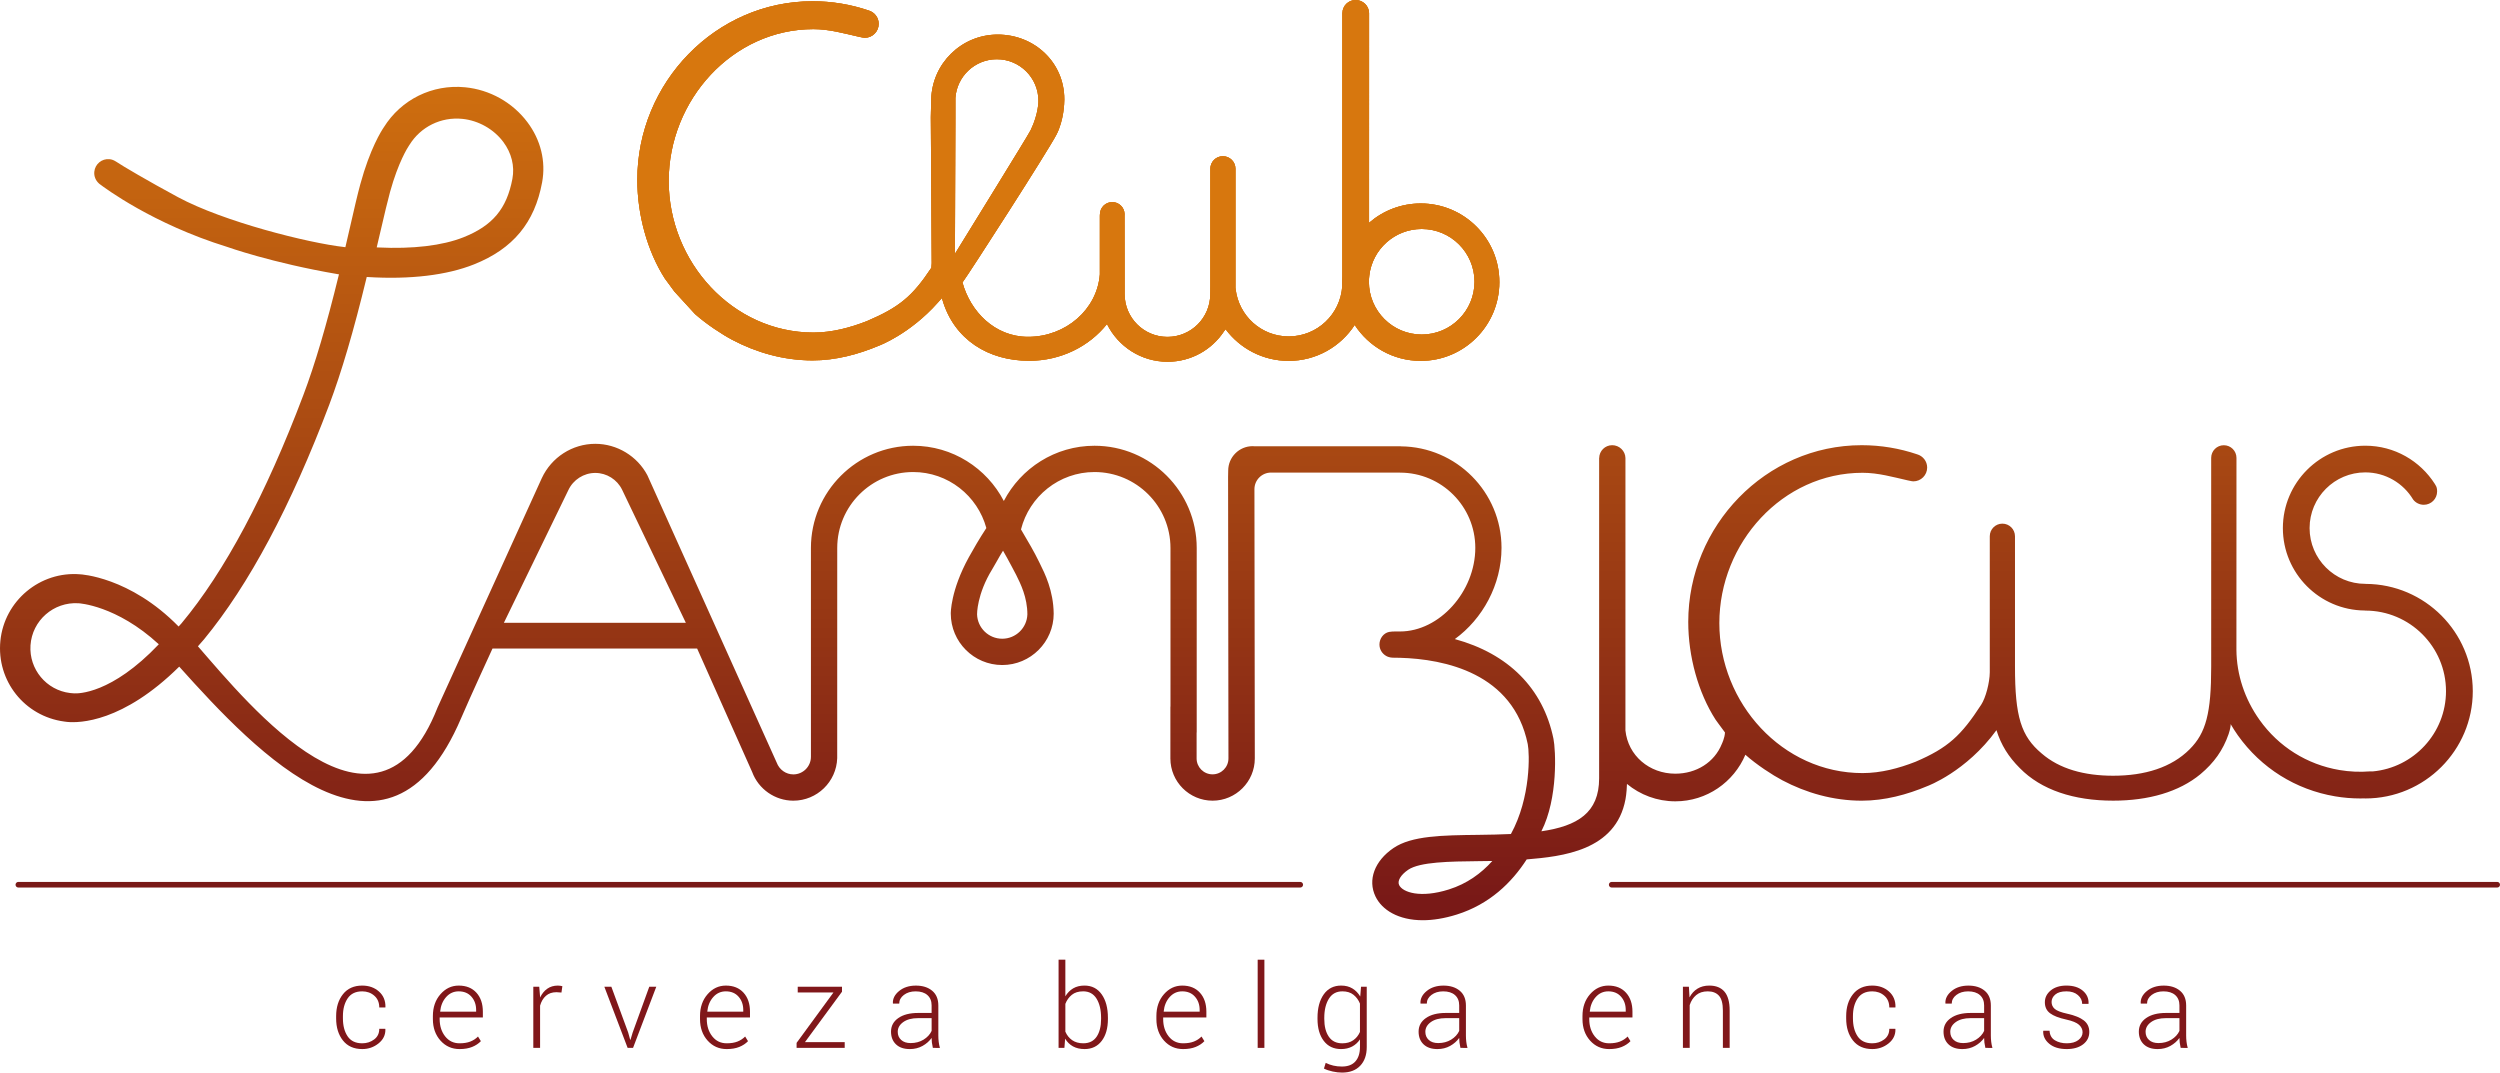
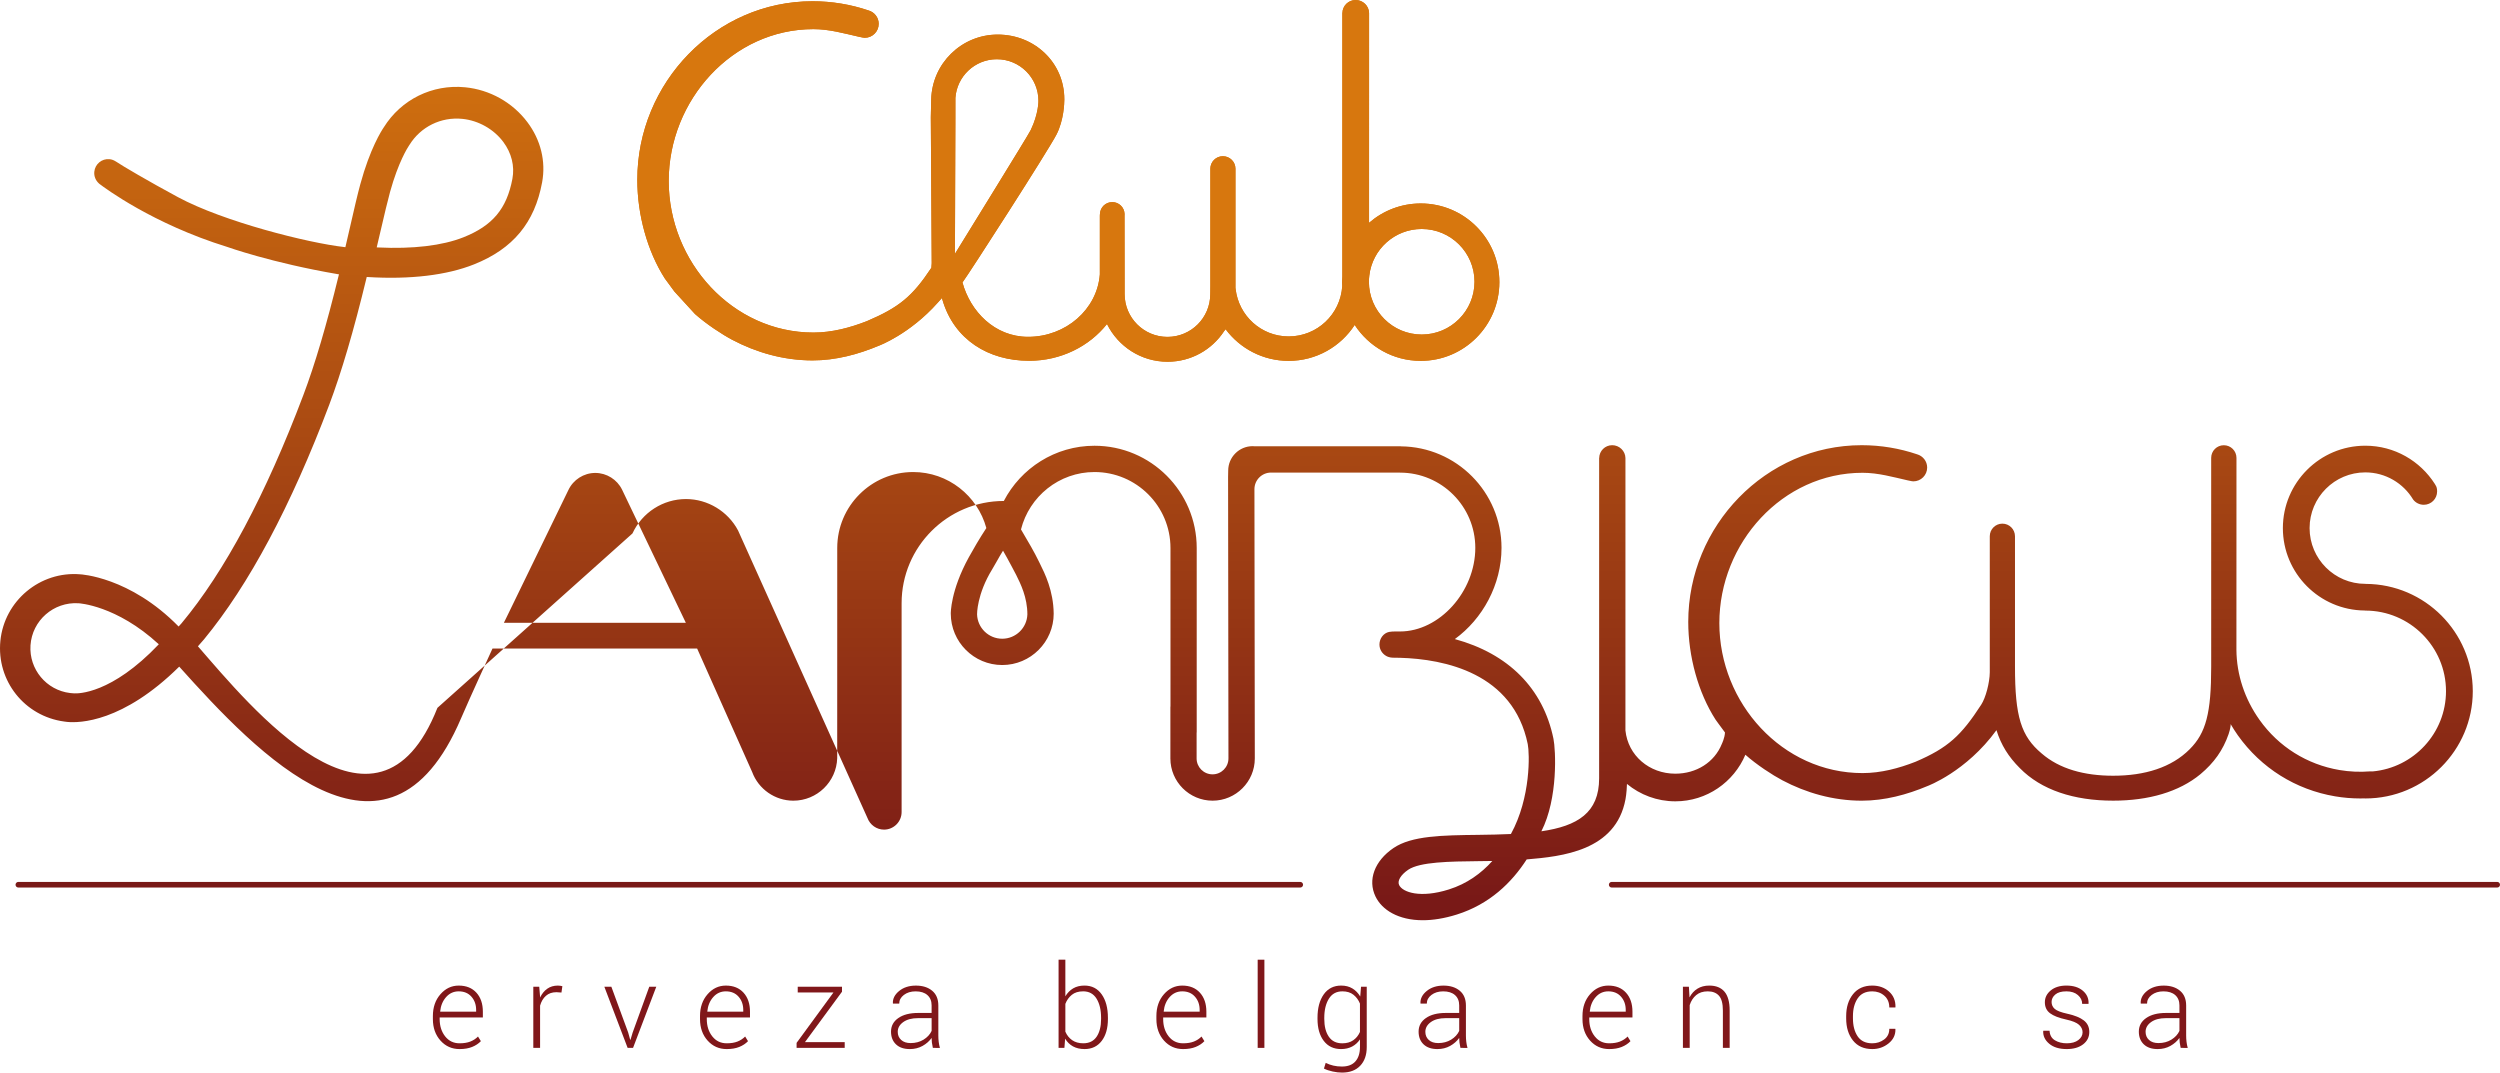
<svg xmlns="http://www.w3.org/2000/svg" version="1.1" id="Capa_1" x="0px" y="0px" width="302.293px" height="129.748px" viewBox="0 0 302.293 129.748" enable-background="new 0 0 302.293 129.748" xml:space="preserve">
  <g>
    <g>
      <path fill="#791917" d="M157.22,107.319H2.218c-0.188,0-0.34-0.151-0.34-0.34s0.152-0.342,0.34-0.342H157.22    c0.188,0,0.342,0.152,0.342,0.342C157.562,107.168,157.409,107.319,157.22,107.319z" />
      <path fill="#791917" d="M301.954,107.319h-107.07c-0.188,0-0.342-0.151-0.342-0.34s0.152-0.342,0.342-0.342h107.07    c0.188,0,0.34,0.152,0.34,0.342C302.293,107.168,302.142,107.319,301.954,107.319z" />
    </g>
    <linearGradient id="SVGID_1_" gradientUnits="userSpaceOnUse" x1="90.521" y1="112.827" x2="90.521" y2="4.473" gradientTransform="matrix(1 0 0 -1 58.98 113.268)">
      <stop offset="0" style="stop-color:#D7770E" />
      <stop offset="1" style="stop-color:#791917" />
    </linearGradient>
-     <path fill="url(#SVGID_1_)" d="M286.084,70.603c-0.026,0-0.053-0.006-0.08-0.006c-3.715,0-6.735-3.023-6.735-6.739   c0-3.717,3.021-6.738,6.735-6.738c2.457,0,4.607,1.318,5.787,3.285c0.293,0.387,0.767,0.631,1.289,0.631   c0.89,0,1.609-0.721,1.609-1.609c0-0.336-0.043-0.551-0.217-0.809l-0.057-0.1c-1.771-2.779-4.879-4.627-8.412-4.625   c-5.492,0-9.965,4.469-9.965,9.965c0,5.469,4.428,9.92,9.889,9.963c0.025,0.002,0.051,0.01,0.076,0.01   c5.381,0,9.76,4.371,9.76,9.744c0,5.072-3.904,9.252-8.867,9.703c-0.102-0.012-0.203-0.014-0.307-0.006   c-1.23,0.1-2.476,0.045-3.703-0.162c-3.93-0.664-7.363-2.818-9.672-6.066c-1.791-2.52-2.771-5.457-2.793-8.484   c0.002-6.654,0.006-23.146,0.006-23.195c0-0.844-0.684-1.529-1.529-1.529c-0.844,0-1.529,0.686-1.529,1.529   c0,0.051,0.002,25.254,0.002,25.254c0,5.59-0.623,8-2.602,9.976c-2.199,2.207-5.418,3.204-9.262,3.204   c-3.498,0-6.492-0.832-8.639-2.696c-2.486-2.088-3.222-4.441-3.222-10.482c0,0,0-14.809,0-15.775V64.84   c-0.002-0.842-0.685-1.523-1.524-1.523c-0.842,0-1.523,0.684-1.523,1.525l0,0c0,1.263,0,16.455,0,16.455   c-0.014,1.259-0.492,3.074-1.035,3.91c-2.412,3.722-4.008,5.222-7.951,6.905c-1.994,0.781-4.168,1.367-6.4,1.367   c-9.686,0-17.315-8.451-17.315-18.135c0-9.688,7.631-18.176,17.315-18.176c1.898,0,3.679,0.516,5.459,0.916   c0.392,0.088,0.589,0.121,0.681,0.121c0.922,0,1.674-0.748,1.674-1.672c0-0.762-0.516-1.398-1.215-1.6   c-2.108-0.713-4.364-1.102-6.699-1.102c-11.618,0-20.975,9.754-20.975,21.364c0,4.179,1.203,8.546,3.295,11.81   c0,0,0.58,0.812,1.146,1.562c-0.024,0.652-0.377,1.379-0.377,1.379c-0.895,2.232-3.082,3.605-5.631,3.605   c-3.135,0-5.717-2.184-6.029-5.236c0-10.713,0.002-32.932,0.002-32.932c-0.016-0.859-0.739-1.553-1.602-1.553   c-0.863,0-1.561,0.693-1.574,1.553h-0.006v38.732c0,4.154-2.604,5.764-6.984,6.402c2.045-4.013,1.73-9.871,1.463-11.183   c-1.25-6.119-5.477-10.299-11.926-12.06c3.345-2.43,5.644-6.557,5.644-11.034c0-6.736-5.453-12.217-12.179-12.27V53.96h-17.725   l-0.182-0.012c-1.637,0-2.963,1.326-2.963,2.963l-0.014,0.76l0.045,34.037c0,1.063-0.861,1.924-1.924,1.924   s-1.926-0.861-1.926-1.924v-3.139h0.012V66.258c0-6.814-5.545-12.359-12.361-12.359c-4.764,0-8.9,2.717-10.963,6.678   c-2.061-3.961-6.197-6.678-10.965-6.678c-6.814,0-12.359,5.545-12.359,12.359v25.253c0,1.176-0.955,2.127-2.127,2.127   c-0.889,0-1.693-0.56-2.016-1.437l-15.631-34.73c-1.221-2.318-3.674-3.805-6.299-3.805c-2.766,0-5.299,1.621-6.473,4.16   L52.888,85.595l0.002,0.002c-7.355,18.602-22.656-0.211-28.957-7.449l0.738-0.842c5.418-6.576,10.51-16.116,15.135-28.351   c1.49-3.953,2.967-8.973,4.51-15.342l0.027-0.121l0.125,0.006c5.119,0.314,9.564-0.215,12.855-1.533   c4.715-1.883,7.328-5.035,8.229-9.92c0.469-2.543-0.166-5.129-1.787-7.281c-1.797-2.385-4.539-3.92-7.525-4.211   c-3.963-0.387-7.732,1.471-9.832,4.842c-0.268,0.391-1.668,2.562-2.846,6.902c-0.336,1.223-0.742,2.994-1.211,5.047l-0.588,2.545   l-0.131-0.016c-4.344-0.49-14.586-3.057-20.113-6.035c-3.566-1.92-6.824-3.84-7.428-4.262l-0.107-0.064   c-0.238-0.154-0.486-0.24-0.742-0.266c-0.922-0.09-1.748,0.59-1.838,1.514c-0.055,0.541,0.154,1.059,0.562,1.424l0.061,0.053   c0.637,0.486,6.461,4.838,15.438,7.617c0,0,5.377,1.926,13.355,3.293l0.166,0.021l-0.039,0.16   c-1.469,6.01-2.863,10.732-4.266,14.443c-4.553,12.051-9.508,21.335-14.73,27.596l-0.354,0.389c-5.914-6.041-11.9-6.312-11.9-6.312   c-4.85-0.409-9.178,3.203-9.652,8.054c-0.473,4.821,2.92,9.104,7.723,9.748l0.354,0.045c1.473,0.146,6.725,0.063,13.549-6.685   c9.414,10.5,25.168,27.16,34.086,6.234c1.018-2.387,3.797-8.426,3.797-8.426h24.74l6.656,14.934   c0.766,2.074,2.768,3.467,4.98,3.467c2.869,0,5.215-2.291,5.303-5.141l0.004-25.418c0-5.062,4.119-9.18,9.18-9.18   c4.229,0,7.789,2.877,8.85,6.773c-0.854,1.303-1.578,2.555-2.107,3.514c-2.246,4.078-2.193,6.826-2.193,6.826   c0,3.43,2.789,6.223,6.221,6.223s6.223-2.793,6.223-6.223h-0.002c-0.031-2.769-1.066-4.842-1.689-6.092l-0.178-0.357   c-0.428-0.889-1.201-2.242-2.086-3.725c1.004-3.98,4.604-6.939,8.891-6.939c5.064,0,9.184,4.117,9.184,9.18V85.44h-0.012v6.271   c0,2.813,2.287,5.104,5.104,5.104c2.812,0,5.104-2.291,5.104-5.104l-0.045-32.559c0-1.111,0.9-2.01,2.01-2.01h15.598v0.008   c5.017,0,9.099,4.078,9.099,9.094c0,5.291-4.339,10.111-9.099,10.111c0,0-0.957-0.025-1.328,0.055   c-0.68,0.146-1.162,0.797-1.162,1.525c0,0.598,0.332,1.11,0.82,1.383c0.119,0.072,0.404,0.193,0.758,0.207   c0,0,0.603,0.002,0.914,0.014c5.388,0.156,13.683,1.844,15.439,10.438c0.227,1.103,0.391,6.441-2.035,10.869   c-1.232,0.06-2.553,0.084-3.951,0.103c-4.313,0.051-8.045,0.092-10.252,1.594c-2.289,1.558-3.141,3.86-2.168,5.867   c0.781,1.612,2.754,2.862,5.711,2.862c1.213,0,2.592-0.211,4.121-0.69c3.957-1.246,6.637-3.858,8.445-6.664   c4.234-0.358,10.785-1.013,11.947-7.274c0,0,0.146-0.724,0.178-1.855c1.592,1.313,3.629,2.105,5.85,2.105   c3.807,0,7.072-2.328,8.469-5.633c1.369,1.215,3.257,2.45,4.47,3.09c2.858,1.512,6.137,2.465,9.604,2.465   c2.784,0,5.479-0.732,7.932-1.764c0,0,4.699-1.73,8.354-6.763c0.566,1.812,1.467,3.233,2.82,4.584   c2.596,2.653,6.547,3.94,11.291,3.94c4.293,0,7.965-1.061,10.561-3.207c1.629-1.369,2.717-2.877,3.4-4.848   c0,0,0.258-0.736,0.248-1.197c0.271,0.459,0.555,0.91,0.867,1.351c2.809,3.95,6.984,6.571,11.766,7.379   c1.008,0.172,2.027,0.256,3.045,0.256c0.168,0,0.338-0.006,0.508-0.01c0.035,0.002,0.068,0.01,0.103,0.01   c7.161,0,12.987-5.817,12.987-12.973C298.993,76.446,293.209,70.646,286.084,70.603z M46.03,27.873l0.016-0.066   c0.439-1.877,0.816-3.502,1.113-4.578c1.006-3.652,2.158-5.42,2.287-5.611l0.066-0.1c1.363-2.199,3.818-3.404,6.4-3.145   c1.938,0.197,3.785,1.236,4.941,2.785c1.002,1.338,1.395,2.924,1.105,4.465c-0.682,3.623-2.4,5.672-5.932,7.074   c-2.539,1.006-6.104,1.428-10.303,1.225l-0.172-0.008L46.03,27.873z M8.956,83.84l-0.482-0.041   c-2.869-0.344-4.973-2.877-4.787-5.766c0.197-3,2.793-5.281,5.812-5.089c0,0,4.57,0.226,9.703,4.961   C13.468,83.944,9.415,83.867,8.956,83.84z M60.929,75.306l7.795-16.043c0.59-1.262,1.869-2.078,3.26-2.078   c1.367,0,2.637,0.795,3.236,2.025l7.711,16.097H60.929z M124.228,74.295c-0.057,1.629-1.398,2.938-3.043,2.938   c-1.646,0-2.994-1.315-3.041-2.953c0,0-0.043-2.409,1.842-5.465c0.375-0.602,0.773-1.396,1.297-2.227   c0.596,1.018,1.59,2.93,1.59,2.93C123.411,70.601,124.224,72.226,124.228,74.295z M175.196,107.549   c-3.443,1.089-5.592,0.349-6.016-0.526c-0.244-0.504,0.186-1.229,1.092-1.851c1.416-0.961,5.021-1.004,8.504-1.043   c0.545-0.008,1.105-0.012,1.674-0.022C179.108,105.599,177.392,106.858,175.196,107.549z" />
+     <path fill="url(#SVGID_1_)" d="M286.084,70.603c-0.026,0-0.053-0.006-0.08-0.006c-3.715,0-6.735-3.023-6.735-6.739   c0-3.717,3.021-6.738,6.735-6.738c2.457,0,4.607,1.318,5.787,3.285c0.293,0.387,0.767,0.631,1.289,0.631   c0.89,0,1.609-0.721,1.609-1.609c0-0.336-0.043-0.551-0.217-0.809l-0.057-0.1c-1.771-2.779-4.879-4.627-8.412-4.625   c-5.492,0-9.965,4.469-9.965,9.965c0,5.469,4.428,9.92,9.889,9.963c0.025,0.002,0.051,0.01,0.076,0.01   c5.381,0,9.76,4.371,9.76,9.744c0,5.072-3.904,9.252-8.867,9.703c-0.102-0.012-0.203-0.014-0.307-0.006   c-1.23,0.1-2.476,0.045-3.703-0.162c-3.93-0.664-7.363-2.818-9.672-6.066c-1.791-2.52-2.771-5.457-2.793-8.484   c0.002-6.654,0.006-23.146,0.006-23.195c0-0.844-0.684-1.529-1.529-1.529c-0.844,0-1.529,0.686-1.529,1.529   c0,0.051,0.002,25.254,0.002,25.254c0,5.59-0.623,8-2.602,9.976c-2.199,2.207-5.418,3.204-9.262,3.204   c-3.498,0-6.492-0.832-8.639-2.696c-2.486-2.088-3.222-4.441-3.222-10.482c0,0,0-14.809,0-15.775V64.84   c-0.002-0.842-0.685-1.523-1.524-1.523c-0.842,0-1.523,0.684-1.523,1.525l0,0c0,1.263,0,16.455,0,16.455   c-0.014,1.259-0.492,3.074-1.035,3.91c-2.412,3.722-4.008,5.222-7.951,6.905c-1.994,0.781-4.168,1.367-6.4,1.367   c-9.686,0-17.315-8.451-17.315-18.135c0-9.688,7.631-18.176,17.315-18.176c1.898,0,3.679,0.516,5.459,0.916   c0.392,0.088,0.589,0.121,0.681,0.121c0.922,0,1.674-0.748,1.674-1.672c0-0.762-0.516-1.398-1.215-1.6   c-2.108-0.713-4.364-1.102-6.699-1.102c-11.618,0-20.975,9.754-20.975,21.364c0,4.179,1.203,8.546,3.295,11.81   c0,0,0.58,0.812,1.146,1.562c-0.024,0.652-0.377,1.379-0.377,1.379c-0.895,2.232-3.082,3.605-5.631,3.605   c-3.135,0-5.717-2.184-6.029-5.236c0-10.713,0.002-32.932,0.002-32.932c-0.016-0.859-0.739-1.553-1.602-1.553   c-0.863,0-1.561,0.693-1.574,1.553h-0.006v38.732c0,4.154-2.604,5.764-6.984,6.402c2.045-4.013,1.73-9.871,1.463-11.183   c-1.25-6.119-5.477-10.299-11.926-12.06c3.345-2.43,5.644-6.557,5.644-11.034c0-6.736-5.453-12.217-12.179-12.27V53.96h-17.725   l-0.182-0.012c-1.637,0-2.963,1.326-2.963,2.963l-0.014,0.76l0.045,34.037c0,1.063-0.861,1.924-1.924,1.924   s-1.926-0.861-1.926-1.924v-3.139h0.012V66.258c0-6.814-5.545-12.359-12.361-12.359c-4.764,0-8.9,2.717-10.963,6.678   c-6.814,0-12.359,5.545-12.359,12.359v25.253c0,1.176-0.955,2.127-2.127,2.127   c-0.889,0-1.693-0.56-2.016-1.437l-15.631-34.73c-1.221-2.318-3.674-3.805-6.299-3.805c-2.766,0-5.299,1.621-6.473,4.16   L52.888,85.595l0.002,0.002c-7.355,18.602-22.656-0.211-28.957-7.449l0.738-0.842c5.418-6.576,10.51-16.116,15.135-28.351   c1.49-3.953,2.967-8.973,4.51-15.342l0.027-0.121l0.125,0.006c5.119,0.314,9.564-0.215,12.855-1.533   c4.715-1.883,7.328-5.035,8.229-9.92c0.469-2.543-0.166-5.129-1.787-7.281c-1.797-2.385-4.539-3.92-7.525-4.211   c-3.963-0.387-7.732,1.471-9.832,4.842c-0.268,0.391-1.668,2.562-2.846,6.902c-0.336,1.223-0.742,2.994-1.211,5.047l-0.588,2.545   l-0.131-0.016c-4.344-0.49-14.586-3.057-20.113-6.035c-3.566-1.92-6.824-3.84-7.428-4.262l-0.107-0.064   c-0.238-0.154-0.486-0.24-0.742-0.266c-0.922-0.09-1.748,0.59-1.838,1.514c-0.055,0.541,0.154,1.059,0.562,1.424l0.061,0.053   c0.637,0.486,6.461,4.838,15.438,7.617c0,0,5.377,1.926,13.355,3.293l0.166,0.021l-0.039,0.16   c-1.469,6.01-2.863,10.732-4.266,14.443c-4.553,12.051-9.508,21.335-14.73,27.596l-0.354,0.389c-5.914-6.041-11.9-6.312-11.9-6.312   c-4.85-0.409-9.178,3.203-9.652,8.054c-0.473,4.821,2.92,9.104,7.723,9.748l0.354,0.045c1.473,0.146,6.725,0.063,13.549-6.685   c9.414,10.5,25.168,27.16,34.086,6.234c1.018-2.387,3.797-8.426,3.797-8.426h24.74l6.656,14.934   c0.766,2.074,2.768,3.467,4.98,3.467c2.869,0,5.215-2.291,5.303-5.141l0.004-25.418c0-5.062,4.119-9.18,9.18-9.18   c4.229,0,7.789,2.877,8.85,6.773c-0.854,1.303-1.578,2.555-2.107,3.514c-2.246,4.078-2.193,6.826-2.193,6.826   c0,3.43,2.789,6.223,6.221,6.223s6.223-2.793,6.223-6.223h-0.002c-0.031-2.769-1.066-4.842-1.689-6.092l-0.178-0.357   c-0.428-0.889-1.201-2.242-2.086-3.725c1.004-3.98,4.604-6.939,8.891-6.939c5.064,0,9.184,4.117,9.184,9.18V85.44h-0.012v6.271   c0,2.813,2.287,5.104,5.104,5.104c2.812,0,5.104-2.291,5.104-5.104l-0.045-32.559c0-1.111,0.9-2.01,2.01-2.01h15.598v0.008   c5.017,0,9.099,4.078,9.099,9.094c0,5.291-4.339,10.111-9.099,10.111c0,0-0.957-0.025-1.328,0.055   c-0.68,0.146-1.162,0.797-1.162,1.525c0,0.598,0.332,1.11,0.82,1.383c0.119,0.072,0.404,0.193,0.758,0.207   c0,0,0.603,0.002,0.914,0.014c5.388,0.156,13.683,1.844,15.439,10.438c0.227,1.103,0.391,6.441-2.035,10.869   c-1.232,0.06-2.553,0.084-3.951,0.103c-4.313,0.051-8.045,0.092-10.252,1.594c-2.289,1.558-3.141,3.86-2.168,5.867   c0.781,1.612,2.754,2.862,5.711,2.862c1.213,0,2.592-0.211,4.121-0.69c3.957-1.246,6.637-3.858,8.445-6.664   c4.234-0.358,10.785-1.013,11.947-7.274c0,0,0.146-0.724,0.178-1.855c1.592,1.313,3.629,2.105,5.85,2.105   c3.807,0,7.072-2.328,8.469-5.633c1.369,1.215,3.257,2.45,4.47,3.09c2.858,1.512,6.137,2.465,9.604,2.465   c2.784,0,5.479-0.732,7.932-1.764c0,0,4.699-1.73,8.354-6.763c0.566,1.812,1.467,3.233,2.82,4.584   c2.596,2.653,6.547,3.94,11.291,3.94c4.293,0,7.965-1.061,10.561-3.207c1.629-1.369,2.717-2.877,3.4-4.848   c0,0,0.258-0.736,0.248-1.197c0.271,0.459,0.555,0.91,0.867,1.351c2.809,3.95,6.984,6.571,11.766,7.379   c1.008,0.172,2.027,0.256,3.045,0.256c0.168,0,0.338-0.006,0.508-0.01c0.035,0.002,0.068,0.01,0.103,0.01   c7.161,0,12.987-5.817,12.987-12.973C298.993,76.446,293.209,70.646,286.084,70.603z M46.03,27.873l0.016-0.066   c0.439-1.877,0.816-3.502,1.113-4.578c1.006-3.652,2.158-5.42,2.287-5.611l0.066-0.1c1.363-2.199,3.818-3.404,6.4-3.145   c1.938,0.197,3.785,1.236,4.941,2.785c1.002,1.338,1.395,2.924,1.105,4.465c-0.682,3.623-2.4,5.672-5.932,7.074   c-2.539,1.006-6.104,1.428-10.303,1.225l-0.172-0.008L46.03,27.873z M8.956,83.84l-0.482-0.041   c-2.869-0.344-4.973-2.877-4.787-5.766c0.197-3,2.793-5.281,5.812-5.089c0,0,4.57,0.226,9.703,4.961   C13.468,83.944,9.415,83.867,8.956,83.84z M60.929,75.306l7.795-16.043c0.59-1.262,1.869-2.078,3.26-2.078   c1.367,0,2.637,0.795,3.236,2.025l7.711,16.097H60.929z M124.228,74.295c-0.057,1.629-1.398,2.938-3.043,2.938   c-1.646,0-2.994-1.315-3.041-2.953c0,0-0.043-2.409,1.842-5.465c0.375-0.602,0.773-1.396,1.297-2.227   c0.596,1.018,1.59,2.93,1.59,2.93C123.411,70.601,124.224,72.226,124.228,74.295z M175.196,107.549   c-3.443,1.089-5.592,0.349-6.016-0.526c-0.244-0.504,0.186-1.229,1.092-1.851c1.416-0.961,5.021-1.004,8.504-1.043   c0.545-0.008,1.105-0.012,1.674-0.022C179.108,105.599,177.392,106.858,175.196,107.549z" />
    <path fill="#D7770E" d="M149.674,40.58" />
    <line fill="none" x1="138.148" y1="35.691" x2="138.148" y2="35.465" />
    <path fill="#D7770E" d="M135.135,33.488" />
    <path fill="#D7770E" d="M149.797,40.738" />
    <g>
      <path fill="#D7770E" d="M171.797,24.602c-2.381,0-4.56,0.879-6.226,2.318c-0.011,0.008-0.019,0.018-0.03,0.027    c0-12.033,0.004-25.373,0.004-25.373C165.528,0.703,164.797,0,163.92,0c-0.875,0-1.588,0.703-1.601,1.574h-0.006v31.887    c-0.013,0.217-0.035,0.434-0.035,0.656c0,0.16,0.019,0.316,0.022,0.475c-0.209,3.396-3.022,6.088-6.477,6.088    c-3.32,0-6.028-2.494-6.414-5.715l-0.021-0.168V20.515l0.002-0.107c0-0.84-0.681-1.52-1.521-1.52c-0.838,0-1.519,0.68-1.519,1.52    l0.003,0.039v14.198l-0.011,0.918c0,2.859-2.316,5.174-5.176,5.174s-5.178-2.314-5.178-5.174l-0.013-9.5l0.007-0.184    c-0.024-0.801-0.682-1.443-1.49-1.443c-0.812,0-1.472,0.648-1.491,1.453l-0.012,0.174v7.107c-0.311,4.221-4.099,7.559-8.675,7.559    c-4.038,0-6.979-3.07-7.936-6.574c0.84-1.137,10.295-15.824,11.359-17.871c0.916-1.76,0.955-3.885,0.955-4.131l0.004-0.154    c0-4.441-3.608-7.818-8.054-7.818c-4.382,0-7.946,3.506-8.044,7.863l-0.047,2.119l0.109,17.67l-0.039,0.545    c-2.309,3.498-3.94,4.807-7.795,6.453c-2.015,0.787-4.211,1.381-6.467,1.381c-9.786,0-17.498-8.541-17.498-18.324    c0-9.789,7.712-18.365,17.498-18.365c1.918,0,3.717,0.521,5.516,0.926c0.396,0.088,0.596,0.121,0.687,0.121    c0.934,0,1.69-0.756,1.69-1.688c0-0.77-0.52-1.414-1.227-1.617c-2.131-0.723-4.411-1.113-6.77-1.113    c-11.74,0-21.193,9.857-21.193,21.588c0,4.221,1.216,8.633,3.329,11.934c0,0,0.586,0.818,1.159,1.578l2.486,2.717    c1.383,1.229,3.289,2.477,4.514,3.123c2.892,1.527,6.203,2.488,9.705,2.488c2.813,0,5.538-0.738,8.015-1.779    c0,0,3.716-1.375,7.128-5.209l0.498-0.555l0.069,0.238c1.413,4.793,5.546,7.35,10.474,7.35c3.86,0,7.279-1.752,9.418-4.445    c1.331,2.699,4.107,4.562,7.324,4.562c2.856,0,5.369-1.465,6.827-3.684l0.19-0.246c1.735,2.32,4.501,3.824,7.621,3.824    c3.348,0,6.295-1.73,7.989-4.344c1.696,2.611,4.635,4.344,7.981,4.344c5.25,0,9.513-4.262,9.513-9.518    C181.31,28.865,177.047,24.602,171.797,24.602z M115.522,14.912l0.003-3.076c0.182-2.609,2.357-4.674,5.014-4.674    c2.775,0,5.025,2.252,5.025,5.027c0,0,0.033,1.539-0.932,3.539c-0.334,0.693-8.397,13.699-9.164,14.967L115.522,14.912z     M171.911,40.451c-3.525,0-6.386-2.859-6.386-6.381c0-0.248,0.017-0.496,0.047-0.742c0.363-3.176,3.064-5.639,6.339-5.639    c3.521,0,6.381,2.857,6.381,6.381C178.292,37.592,175.433,40.451,171.911,40.451z" />
      <path fill="#D7770E" d="M171.797,24.602c-2.381,0-4.56,0.879-6.226,2.318c-0.011,0.008-0.019,0.018-0.03,0.027    c0-12.033,0.004-25.373,0.004-25.373C165.528,0.703,164.797,0,163.92,0c-0.875,0-1.588,0.703-1.601,1.574h-0.006v31.887    c-0.013,0.217-0.035,0.434-0.035,0.656c0,0.16,0.019,0.316,0.022,0.475c-0.209,3.396-3.022,6.088-6.477,6.088    c-3.32,0-6.028-2.494-6.414-5.715l-0.021-0.168V20.515l0.002-0.107c0-0.84-0.681-1.52-1.521-1.52c-0.838,0-1.519,0.68-1.519,1.52    l0.003,0.039v14.198l-0.011,0.918c0,2.859-2.316,5.174-5.176,5.174s-5.178-2.314-5.178-5.174l-0.013-9.5l0.007-0.184    c-0.024-0.801-0.682-1.443-1.49-1.443c-0.812,0-1.472,0.648-1.491,1.453l-0.012,0.174v7.107c-0.311,4.221-4.099,7.559-8.675,7.559    c-4.038,0-6.979-3.07-7.936-6.574c0.84-1.137,10.295-15.824,11.359-17.871c0.916-1.76,0.955-3.885,0.955-4.131l0.004-0.154    c0-4.441-3.608-7.818-8.054-7.818c-4.382,0-7.946,3.506-8.044,7.863l-0.047,2.119l0.109,17.67l-0.039,0.545    c-2.309,3.498-3.94,4.807-7.795,6.453c-2.015,0.787-4.211,1.381-6.467,1.381c-9.786,0-17.498-8.541-17.498-18.324    c0-9.789,7.712-18.365,17.498-18.365c1.918,0,3.717,0.521,5.516,0.926c0.396,0.088,0.596,0.121,0.687,0.121    c0.934,0,1.69-0.756,1.69-1.688c0-0.77-0.52-1.414-1.227-1.617c-2.131-0.723-4.411-1.113-6.77-1.113    c-11.74,0-21.193,9.857-21.193,21.588c0,4.221,1.216,8.633,3.329,11.934c0,0,0.586,0.818,1.159,1.578l2.486,2.717    c1.383,1.229,3.289,2.477,4.514,3.123c2.892,1.527,6.203,2.488,9.705,2.488c2.813,0,5.538-0.738,8.015-1.779    c0,0,3.716-1.375,7.128-5.209l0.498-0.555l0.069,0.238c1.413,4.793,5.546,7.35,10.474,7.35c3.86,0,7.279-1.752,9.418-4.445    c1.331,2.699,4.107,4.562,7.324,4.562c2.856,0,5.369-1.465,6.827-3.684l0.19-0.246c1.735,2.32,4.501,3.824,7.621,3.824    c3.348,0,6.295-1.73,7.989-4.344c1.696,2.611,4.635,4.344,7.981,4.344c5.25,0,9.513-4.262,9.513-9.518    C181.31,28.865,177.047,24.602,171.797,24.602z M115.522,14.912l0.003-3.076c0.182-2.609,2.357-4.674,5.014-4.674    c2.775,0,5.025,2.252,5.025,5.027c0,0,0.033,1.539-0.932,3.539c-0.334,0.693-8.397,13.699-9.164,14.967L115.522,14.912z     M171.911,40.451c-3.525,0-6.386-2.859-6.386-6.381c0-0.248,0.017-0.496,0.047-0.742c0.363-3.176,3.064-5.639,6.339-5.639    c3.521,0,6.381,2.857,6.381,6.381C178.292,37.592,175.433,40.451,171.911,40.451z" />
-       <path fill="#D7770E" d="M171.797,24.602c-2.381,0-4.56,0.879-6.226,2.318c-0.011,0.008-0.019,0.018-0.03,0.027    c0-12.033,0.004-25.373,0.004-25.373C165.528,0.703,164.797,0,163.92,0c-0.875,0-1.588,0.703-1.601,1.574h-0.006v31.887    c-0.013,0.217-0.035,0.434-0.035,0.656c0,0.16,0.019,0.316,0.022,0.475c-0.209,3.396-3.022,6.088-6.477,6.088    c-3.32,0-6.028-2.494-6.414-5.715l-0.021-0.168V20.515l0.002-0.107c0-0.84-0.681-1.52-1.521-1.52c-0.838,0-1.519,0.68-1.519,1.52    l0.003,0.039v14.198l-0.011,0.918c0,2.859-2.316,5.174-5.176,5.174s-5.178-2.314-5.178-5.174l-0.013-9.5l0.007-0.184    c-0.024-0.801-0.682-1.443-1.49-1.443c-0.812,0-1.472,0.648-1.491,1.453l-0.012,0.174v7.107c-0.311,4.221-4.099,7.559-8.675,7.559    c-4.038,0-6.979-3.07-7.936-6.574c0.84-1.137,10.295-15.824,11.359-17.871c0.916-1.76,0.955-3.885,0.955-4.131l0.004-0.154    c0-4.441-3.608-7.818-8.054-7.818c-4.382,0-7.946,3.506-8.044,7.863l-0.047,2.119l0.109,17.67l-0.039,0.545    c-2.309,3.498-3.94,4.807-7.795,6.453c-2.015,0.787-4.211,1.381-6.467,1.381c-9.786,0-17.498-8.541-17.498-18.324    c0-9.789,7.712-18.365,17.498-18.365c1.918,0,3.717,0.521,5.516,0.926c0.396,0.088,0.596,0.121,0.687,0.121    c0.934,0,1.69-0.756,1.69-1.688c0-0.77-0.52-1.414-1.227-1.617c-2.131-0.723-4.411-1.113-6.77-1.113    c-11.74,0-21.193,9.857-21.193,21.588c0,4.221,1.216,8.633,3.329,11.934c0,0,0.586,0.818,1.159,1.578l2.486,2.717    c1.383,1.229,3.289,2.477,4.514,3.123c2.892,1.527,6.203,2.488,9.705,2.488c2.813,0,5.538-0.738,8.015-1.779    c0,0,3.716-1.375,7.128-5.209l0.498-0.555l0.069,0.238c1.413,4.793,5.546,7.35,10.474,7.35c3.86,0,7.279-1.752,9.418-4.445    c1.331,2.699,4.107,4.562,7.324,4.562c2.856,0,5.369-1.465,6.827-3.684l0.19-0.246c1.735,2.32,4.501,3.824,7.621,3.824    c3.348,0,6.295-1.73,7.989-4.344c1.696,2.611,4.635,4.344,7.981,4.344c5.25,0,9.513-4.262,9.513-9.518    C181.31,28.865,177.047,24.602,171.797,24.602z M115.522,14.912l0.003-3.076c0.182-2.609,2.357-4.674,5.014-4.674    c2.775,0,5.025,2.252,5.025,5.027c0,0,0.033,1.539-0.932,3.539c-0.334,0.693-8.397,13.699-9.164,14.967L115.522,14.912z     M171.911,40.451c-3.525,0-6.386-2.859-6.386-6.381c0-0.248,0.017-0.496,0.047-0.742c0.363-3.176,3.064-5.639,6.339-5.639    c3.521,0,6.381,2.857,6.381,6.381C178.292,37.592,175.433,40.451,171.911,40.451z" />
    </g>
  </g>
  <g>
-     <path fill="#80171A" d="M43.802,126.153c0.542,0,1.021-0.154,1.436-0.463s0.622-0.737,0.622-1.287h0.725l0.014,0.041   c0.023,0.684-0.25,1.256-0.82,1.716s-1.228,0.69-1.976,0.69c-1.007,0-1.785-0.345-2.334-1.036   c-0.549-0.689-0.824-1.577-0.824-2.662v-0.287c0-1.075,0.276-1.96,0.827-2.652s1.326-1.039,2.324-1.039   c0.811,0,1.487,0.239,2.027,0.718s0.801,1.107,0.783,1.887l-0.014,0.041H45.86c0-0.593-0.199-1.065-0.598-1.419   c-0.399-0.353-0.888-0.529-1.466-0.529c-0.793,0-1.38,0.283-1.76,0.851c-0.38,0.566-0.571,1.28-0.571,2.141v0.286   c0,0.874,0.189,1.594,0.567,2.158S43,126.153,43.802,126.153z" />
    <path fill="#80171A" d="M55.569,126.851c-0.925,0-1.694-0.342-2.307-1.025s-0.919-1.55-0.919-2.598v-0.376   c0-1.058,0.304-1.935,0.913-2.632s1.346-1.046,2.211-1.046c0.907,0,1.62,0.287,2.14,0.861s0.779,1.34,0.779,2.297v0.697h-5.223   v0.198c0,0.832,0.221,1.527,0.663,2.087s1.023,0.839,1.743,0.839c0.51,0,0.946-0.07,1.306-0.212s0.667-0.344,0.923-0.608   l0.349,0.561c-0.278,0.293-0.63,0.525-1.056,0.698S56.157,126.851,55.569,126.851z M55.467,119.871   c-0.606,0-1.114,0.23-1.524,0.692c-0.41,0.461-0.649,1.039-0.718,1.734l0.014,0.034h4.334v-0.204c0-0.642-0.189-1.178-0.567-1.609   S56.114,119.871,55.467,119.871z" />
    <path fill="#80171A" d="M67.89,120.015l-0.608-0.041c-0.515,0-0.938,0.145-1.268,0.435c-0.331,0.289-0.566,0.687-0.708,1.192v5.106   h-0.82v-7.396h0.718l0.103,1.23v0.082c0.214-0.456,0.501-0.812,0.861-1.066s0.789-0.383,1.285-0.383   c0.105,0,0.206,0.008,0.304,0.023c0.098,0.017,0.179,0.033,0.243,0.052L67.89,120.015z" />
    <path fill="#80171A" d="M75.959,124.854l0.239,0.868h0.041l0.26-0.868l2.01-5.544h0.848l-2.81,7.396h-0.656l-2.816-7.396h0.848   L75.959,124.854z" />
    <path fill="#80171A" d="M87.87,126.851c-0.925,0-1.694-0.342-2.307-1.025s-0.919-1.55-0.919-2.598v-0.376   c0-1.058,0.304-1.935,0.913-2.632s1.346-1.046,2.211-1.046c0.907,0,1.62,0.287,2.14,0.861s0.779,1.34,0.779,2.297v0.697h-5.223   v0.198c0,0.832,0.221,1.527,0.663,2.087s1.023,0.839,1.743,0.839c0.51,0,0.946-0.07,1.306-0.212s0.667-0.344,0.923-0.608   l0.349,0.561c-0.278,0.293-0.63,0.525-1.056,0.698S88.458,126.851,87.87,126.851z M87.767,119.871c-0.606,0-1.114,0.23-1.524,0.692   c-0.41,0.461-0.649,1.039-0.718,1.734l0.014,0.034h4.334v-0.204c0-0.642-0.189-1.178-0.567-1.609S88.414,119.871,87.767,119.871z" />
    <path fill="#80171A" d="M97.333,126.01h4.806v0.697h-5.817V126.1l4.457-6.092h-4.32v-0.697h5.353v0.603L97.333,126.01z" />
    <path fill="#80171A" d="M112.798,126.707c-0.055-0.251-0.093-0.467-0.116-0.649s-0.034-0.367-0.034-0.554   c-0.273,0.388-0.638,0.709-1.094,0.964s-0.968,0.383-1.538,0.383c-0.72,0-1.279-0.191-1.678-0.574s-0.598-0.896-0.598-1.538   c0-0.684,0.295-1.23,0.885-1.641s1.387-0.615,2.389-0.615h1.634v-0.916c0-0.528-0.17-0.943-0.509-1.244s-0.814-0.451-1.425-0.451   c-0.57,0-1.042,0.144-1.418,0.431s-0.564,0.638-0.564,1.053l-0.752-0.007l-0.014-0.041c-0.027-0.552,0.225-1.045,0.755-1.48   c0.531-0.435,1.207-0.652,2.027-0.652c0.816,0,1.472,0.207,1.969,0.622s0.745,1.01,0.745,1.784v3.637   c0,0.26,0.015,0.513,0.044,0.759s0.079,0.49,0.147,0.731H112.798z M110.112,126.126c0.588,0,1.107-0.138,1.559-0.413   c0.451-0.276,0.777-0.628,0.978-1.057v-1.545H111c-0.743,0-1.336,0.158-1.781,0.475c-0.444,0.317-0.667,0.71-0.667,1.18   c0,0.401,0.138,0.729,0.414,0.98C109.243,126,109.624,126.126,110.112,126.126z" />
    <path fill="#80171A" d="M133.967,123.214c0,1.107-0.25,1.99-0.752,2.649c-0.501,0.658-1.192,0.987-2.071,0.987   c-0.542,0-1.009-0.108-1.401-0.325c-0.392-0.216-0.708-0.527-0.95-0.933l-0.089,1.114H128v-10.664h0.82v4.43   c0.246-0.415,0.561-0.734,0.943-0.961c0.383-0.225,0.838-0.338,1.367-0.338c0.889,0,1.583,0.354,2.085,1.063   c0.501,0.709,0.752,1.653,0.752,2.834V123.214z M133.14,123.07c0-0.947-0.182-1.718-0.547-2.311   c-0.365-0.592-0.905-0.889-1.62-0.889c-0.57,0-1.029,0.142-1.377,0.426s-0.607,0.647-0.776,1.092v3.357   c0.182,0.43,0.455,0.772,0.817,1.026s0.813,0.381,1.35,0.381c0.715,0,1.253-0.266,1.613-0.796c0.36-0.531,0.54-1.245,0.54-2.143   V123.07z" />
    <path fill="#80171A" d="M143.055,126.851c-0.925,0-1.694-0.342-2.307-1.025c-0.613-0.684-0.92-1.55-0.92-2.598v-0.376   c0-1.058,0.305-1.935,0.912-2.632c0.609-0.697,1.346-1.046,2.212-1.046c0.907,0,1.62,0.287,2.14,0.861s0.779,1.34,0.779,2.297   v0.697h-5.223v0.198c0,0.832,0.221,1.527,0.663,2.087s1.023,0.839,1.743,0.839c0.511,0,0.945-0.07,1.306-0.212   s0.668-0.344,0.923-0.608l0.349,0.561c-0.278,0.293-0.63,0.525-1.056,0.698C144.15,126.765,143.643,126.851,143.055,126.851z    M142.953,119.871c-0.606,0-1.114,0.23-1.524,0.692c-0.41,0.461-0.649,1.039-0.718,1.734l0.014,0.034h4.334v-0.204   c0-0.642-0.189-1.178-0.567-1.609S143.6,119.871,142.953,119.871z" />
    <path fill="#80171A" d="M152.887,126.707h-0.813v-10.664h0.813V126.707z" />
    <path fill="#80171A" d="M159.309,123.07c0-1.181,0.252-2.125,0.755-2.834c0.504-0.708,1.205-1.063,2.103-1.063   c0.524,0,0.978,0.115,1.36,0.346c0.383,0.229,0.699,0.555,0.95,0.974l0.096-1.183h0.69v7.301c0,0.952-0.264,1.704-0.789,2.256   c-0.527,0.552-1.26,0.827-2.198,0.827c-0.355,0-0.733-0.043-1.135-0.13s-0.752-0.205-1.053-0.355l0.212-0.69   c0.292,0.146,0.6,0.257,0.923,0.331c0.323,0.076,0.67,0.113,1.039,0.113c0.72,0,1.264-0.207,1.63-0.622   c0.367-0.415,0.551-0.991,0.551-1.729v-0.93c-0.251,0.374-0.567,0.662-0.95,0.865c-0.383,0.202-0.829,0.304-1.34,0.304   c-0.889,0-1.585-0.33-2.089-0.991c-0.503-0.661-0.755-1.543-0.755-2.646V123.07z M160.129,123.215c0,0.893,0.183,1.605,0.547,2.139   s0.907,0.8,1.627,0.8c0.528,0,0.97-0.122,1.323-0.366c0.353-0.244,0.625-0.58,0.816-1.008v-3.432   c-0.178-0.433-0.438-0.786-0.783-1.063c-0.344-0.276-0.791-0.414-1.343-0.414c-0.72,0-1.265,0.298-1.634,0.893   s-0.554,1.364-0.554,2.307V123.215z" />
    <path fill="#80171A" d="M176.592,126.707c-0.055-0.251-0.094-0.467-0.116-0.649s-0.034-0.367-0.034-0.554   c-0.273,0.388-0.638,0.709-1.094,0.964s-0.969,0.383-1.538,0.383c-0.72,0-1.279-0.191-1.678-0.574   c-0.399-0.383-0.599-0.896-0.599-1.538c0-0.684,0.295-1.23,0.886-1.641c0.59-0.41,1.386-0.615,2.389-0.615h1.634v-0.916   c0-0.528-0.17-0.943-0.509-1.244c-0.34-0.301-0.815-0.451-1.426-0.451c-0.569,0-1.043,0.144-1.418,0.431   c-0.377,0.287-0.564,0.638-0.564,1.053l-0.752-0.007l-0.014-0.041c-0.027-0.552,0.225-1.045,0.756-1.48   c0.53-0.435,1.206-0.652,2.026-0.652c0.815,0,1.472,0.207,1.969,0.622s0.745,1.01,0.745,1.784v3.637   c0,0.26,0.015,0.513,0.045,0.759c0.029,0.246,0.078,0.49,0.146,0.731H176.592z M173.906,126.126c0.588,0,1.107-0.138,1.559-0.413   c0.451-0.276,0.777-0.628,0.978-1.057v-1.545h-1.647c-0.743,0-1.336,0.158-1.781,0.475c-0.443,0.317-0.666,0.71-0.666,1.18   c0,0.401,0.138,0.729,0.414,0.98C173.037,126,173.418,126.126,173.906,126.126z" />
    <path fill="#80171A" d="M194.576,126.851c-0.925,0-1.694-0.342-2.307-1.025c-0.613-0.684-0.92-1.55-0.92-2.598v-0.376   c0-1.058,0.305-1.935,0.912-2.632c0.609-0.697,1.346-1.046,2.212-1.046c0.907,0,1.62,0.287,2.14,0.861s0.779,1.34,0.779,2.297   v0.697h-5.223v0.198c0,0.832,0.221,1.527,0.663,2.087s1.023,0.839,1.743,0.839c0.511,0,0.945-0.07,1.306-0.212   s0.668-0.344,0.923-0.608l0.349,0.561c-0.278,0.293-0.63,0.525-1.056,0.698C195.67,126.765,195.164,126.851,194.576,126.851z    M194.473,119.871c-0.606,0-1.114,0.23-1.524,0.692c-0.41,0.461-0.649,1.039-0.718,1.734l0.014,0.034h4.334v-0.204   c0-0.642-0.189-1.178-0.567-1.609S195.121,119.871,194.473,119.871z" />
    <path fill="#80171A" d="M204.217,119.311l0.075,1.292c0.237-0.456,0.558-0.808,0.96-1.056c0.404-0.249,0.881-0.373,1.433-0.373   c0.802,0,1.413,0.245,1.832,0.734c0.419,0.49,0.629,1.255,0.629,2.294v4.505h-0.82V122.2c0-0.85-0.158-1.45-0.476-1.802   c-0.316-0.352-0.767-0.527-1.35-0.527c-0.574,0-1.043,0.152-1.404,0.455c-0.363,0.304-0.624,0.707-0.783,1.209v5.172h-0.82v-7.396   H204.217z" />
    <path fill="#80171A" d="M226.391,126.153c0.542,0,1.021-0.154,1.436-0.463s0.622-0.737,0.622-1.287h0.725l0.014,0.041   c0.022,0.684-0.251,1.256-0.82,1.716s-1.229,0.69-1.976,0.69c-1.007,0-1.785-0.345-2.335-1.036   c-0.549-0.689-0.823-1.577-0.823-2.662v-0.287c0-1.075,0.275-1.96,0.827-2.652s1.326-1.039,2.324-1.039   c0.812,0,1.486,0.239,2.027,0.718c0.539,0.479,0.801,1.107,0.782,1.887l-0.014,0.041h-0.731c0-0.593-0.199-1.065-0.598-1.419   c-0.399-0.353-0.888-0.529-1.467-0.529c-0.793,0-1.38,0.283-1.76,0.851c-0.381,0.566-0.571,1.28-0.571,2.141v0.286   c0,0.874,0.189,1.594,0.567,2.158S225.589,126.153,226.391,126.153z" />
-     <path fill="#80171A" d="M240.065,126.707c-0.055-0.251-0.094-0.467-0.116-0.649s-0.034-0.367-0.034-0.554   c-0.273,0.388-0.638,0.709-1.094,0.964s-0.969,0.383-1.538,0.383c-0.72,0-1.279-0.191-1.678-0.574   c-0.399-0.383-0.599-0.896-0.599-1.538c0-0.684,0.295-1.23,0.886-1.641c0.59-0.41,1.386-0.615,2.389-0.615h1.634v-0.916   c0-0.528-0.17-0.943-0.509-1.244c-0.34-0.301-0.815-0.451-1.426-0.451c-0.569,0-1.043,0.144-1.418,0.431   c-0.377,0.287-0.564,0.638-0.564,1.053l-0.752-0.007l-0.014-0.041c-0.027-0.552,0.225-1.045,0.756-1.48   c0.53-0.435,1.206-0.652,2.026-0.652c0.815,0,1.472,0.207,1.969,0.622s0.745,1.01,0.745,1.784v3.637   c0,0.26,0.015,0.513,0.045,0.759c0.029,0.246,0.078,0.49,0.146,0.731H240.065z M237.378,126.126c0.588,0,1.107-0.138,1.559-0.413   c0.451-0.276,0.777-0.628,0.978-1.057v-1.545h-1.647c-0.743,0-1.336,0.158-1.781,0.475c-0.443,0.317-0.666,0.71-0.666,1.18   c0,0.401,0.138,0.729,0.414,0.98C236.509,126,236.891,126.126,237.378,126.126z" />
    <path fill="#80171A" d="M251.819,124.823c0-0.346-0.143-0.647-0.428-0.907c-0.284-0.259-0.798-0.47-1.541-0.634   c-0.884-0.191-1.537-0.444-1.959-0.759c-0.421-0.314-0.632-0.759-0.632-1.333c0-0.565,0.238-1.042,0.714-1.433   c0.477-0.389,1.106-0.584,1.891-0.584c0.834,0,1.495,0.206,1.982,0.619c0.487,0.412,0.72,0.928,0.697,1.548l-0.014,0.041h-0.759   c0-0.405-0.172-0.759-0.517-1.06c-0.344-0.301-0.808-0.451-1.391-0.451c-0.597,0-1.045,0.128-1.344,0.385   c-0.298,0.256-0.447,0.556-0.447,0.9c0,0.341,0.129,0.622,0.387,0.844c0.257,0.223,0.771,0.417,1.541,0.585   c0.88,0.196,1.538,0.465,1.976,0.806s0.656,0.804,0.656,1.389c0,0.617-0.249,1.117-0.749,1.499   c-0.498,0.382-1.158,0.572-1.979,0.572c-0.897,0-1.604-0.214-2.115-0.643c-0.514-0.429-0.756-0.938-0.729-1.531l0.014-0.041h0.752   c0.032,0.531,0.25,0.916,0.652,1.157c0.404,0.24,0.879,0.36,1.426,0.36c0.593,0,1.06-0.13,1.401-0.389   S251.819,125.191,251.819,124.823z" />
    <path fill="#80171A" d="M263.681,126.707c-0.055-0.251-0.094-0.467-0.116-0.649s-0.034-0.367-0.034-0.554   c-0.273,0.388-0.638,0.709-1.094,0.964s-0.969,0.383-1.538,0.383c-0.72,0-1.279-0.191-1.678-0.574   c-0.399-0.383-0.599-0.896-0.599-1.538c0-0.684,0.295-1.23,0.886-1.641c0.59-0.41,1.386-0.615,2.389-0.615h1.634v-0.916   c0-0.528-0.17-0.943-0.509-1.244c-0.34-0.301-0.815-0.451-1.426-0.451c-0.569,0-1.043,0.144-1.418,0.431   c-0.377,0.287-0.564,0.638-0.564,1.053l-0.752-0.007l-0.014-0.041c-0.027-0.552,0.225-1.045,0.756-1.48   c0.53-0.435,1.206-0.652,2.026-0.652c0.815,0,1.472,0.207,1.969,0.622s0.745,1.01,0.745,1.784v3.637   c0,0.26,0.015,0.513,0.045,0.759c0.029,0.246,0.078,0.49,0.146,0.731H263.681z M260.995,126.126c0.588,0,1.107-0.138,1.559-0.413   c0.451-0.276,0.777-0.628,0.978-1.057v-1.545h-1.647c-0.743,0-1.336,0.158-1.781,0.475c-0.443,0.317-0.666,0.71-0.666,1.18   c0,0.401,0.138,0.729,0.414,0.98C260.125,126,260.507,126.126,260.995,126.126z" />
  </g>
</svg>